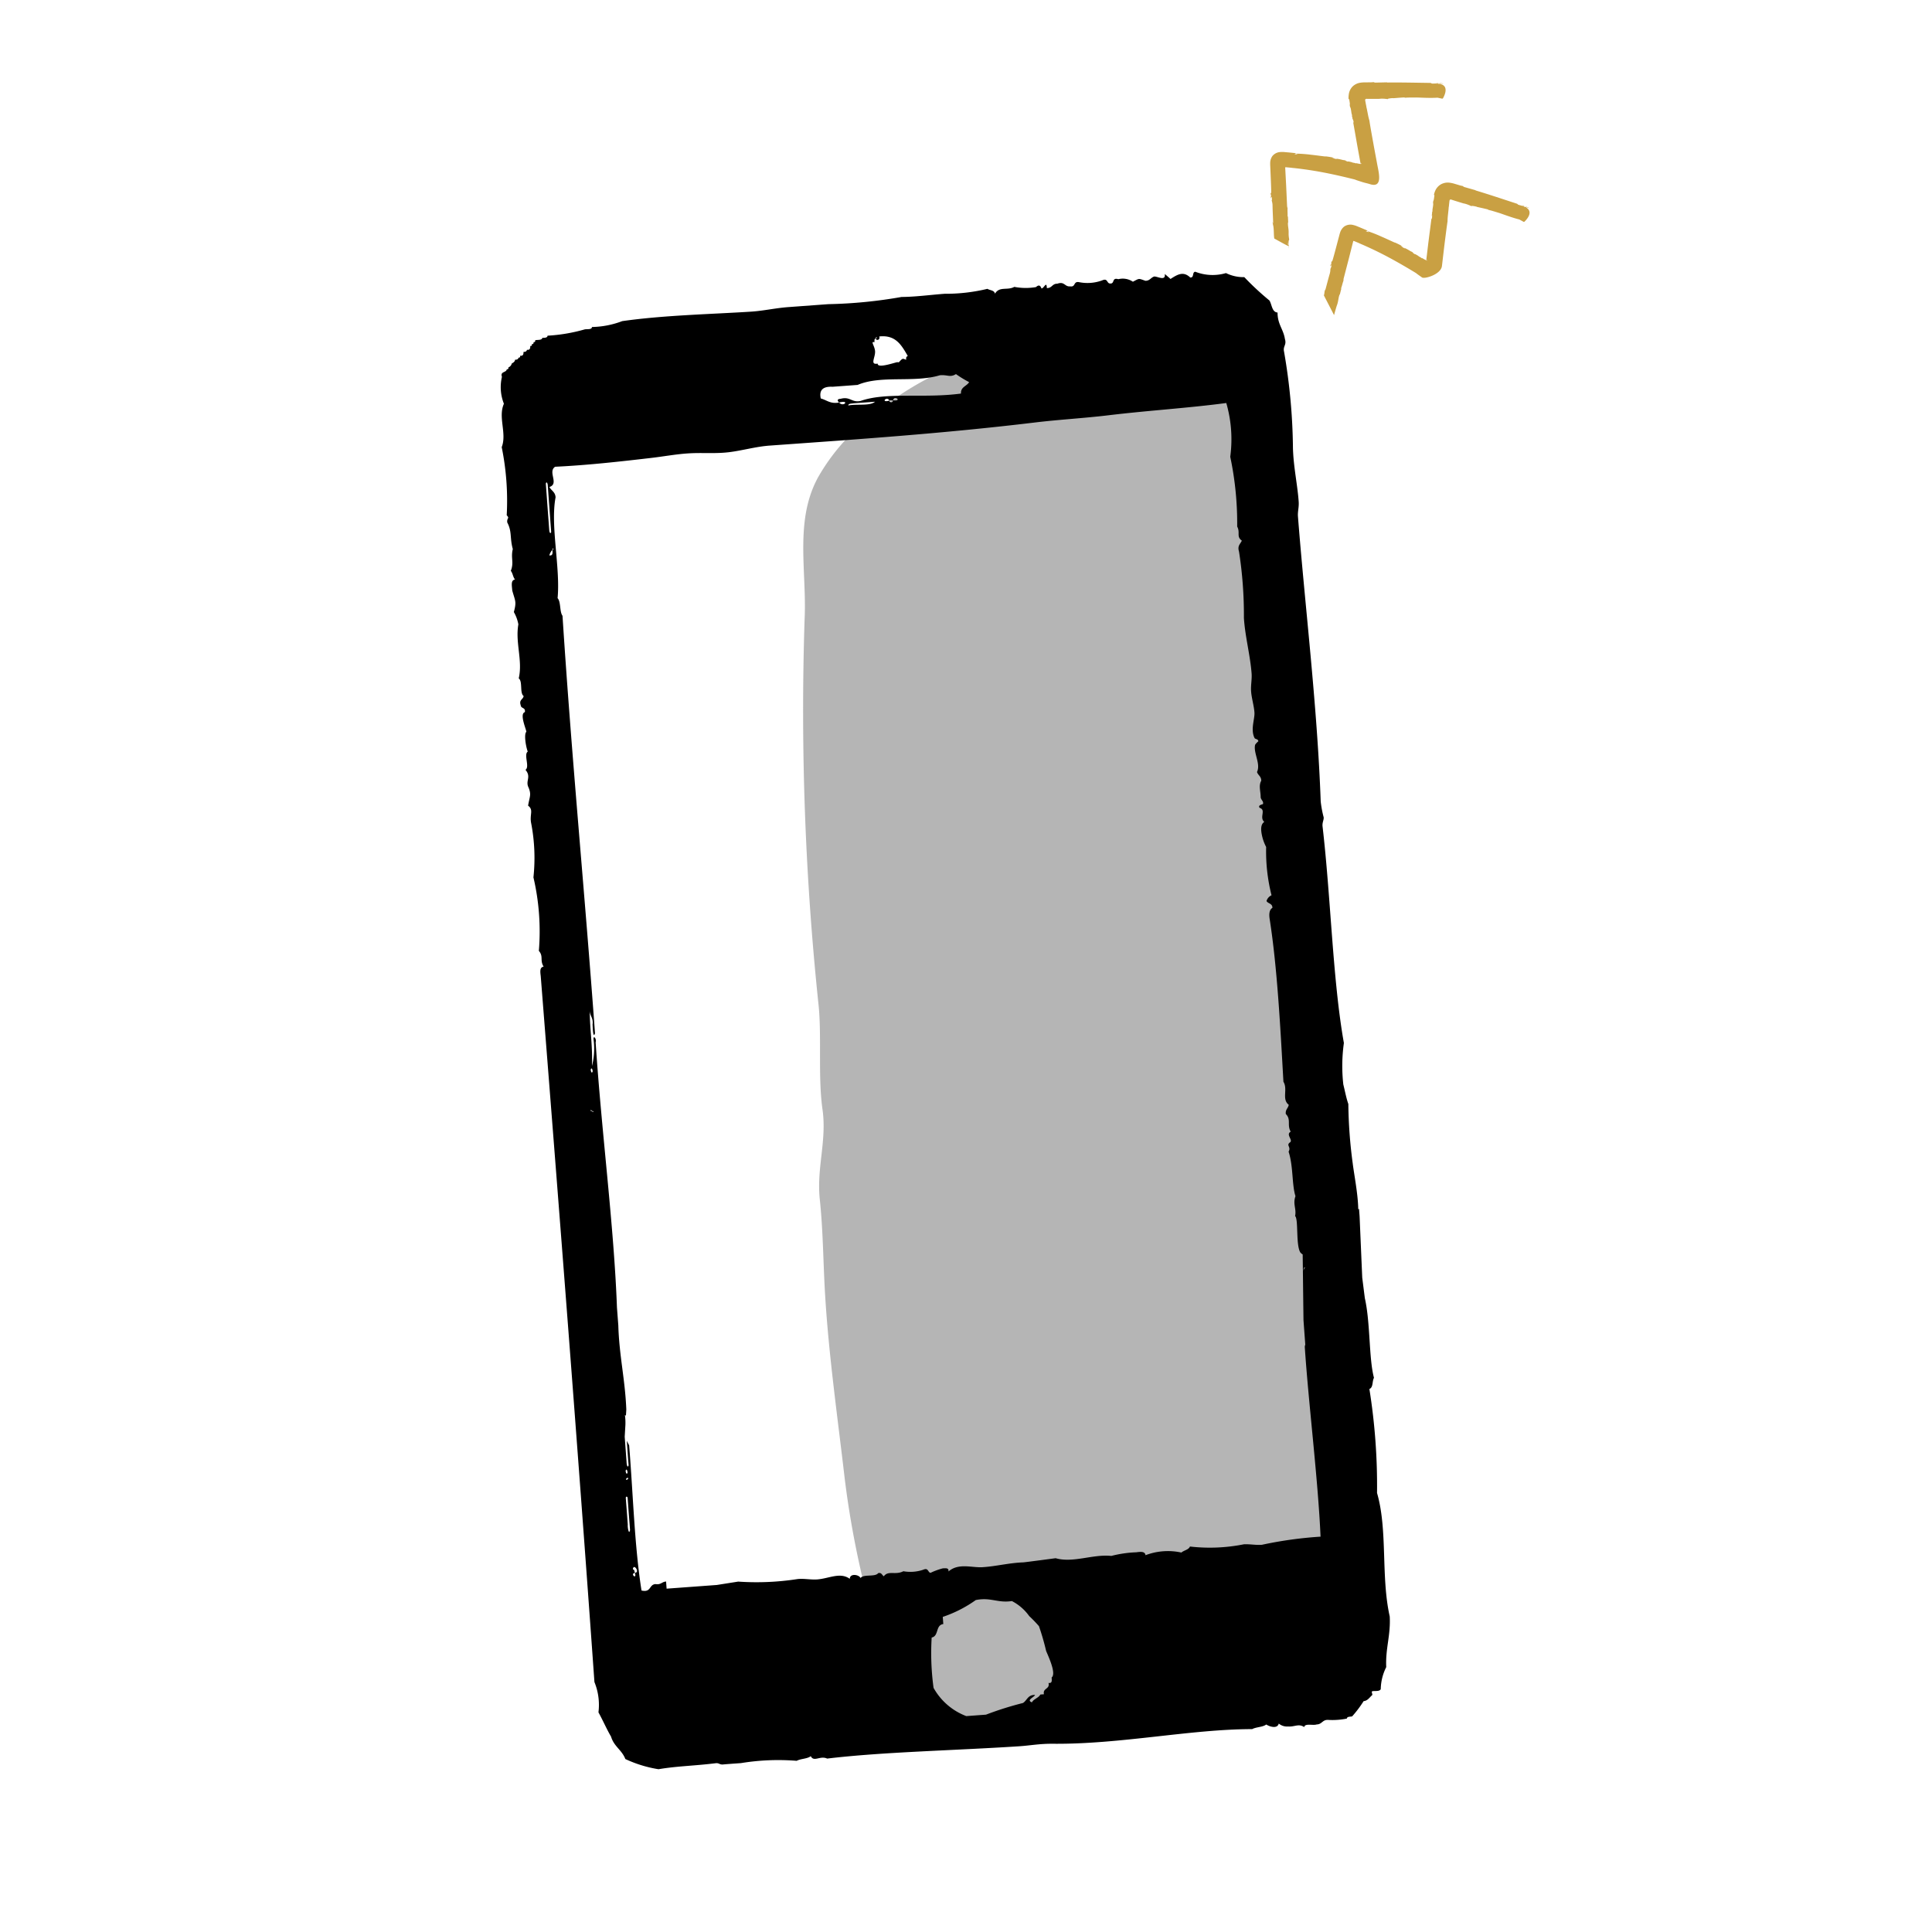
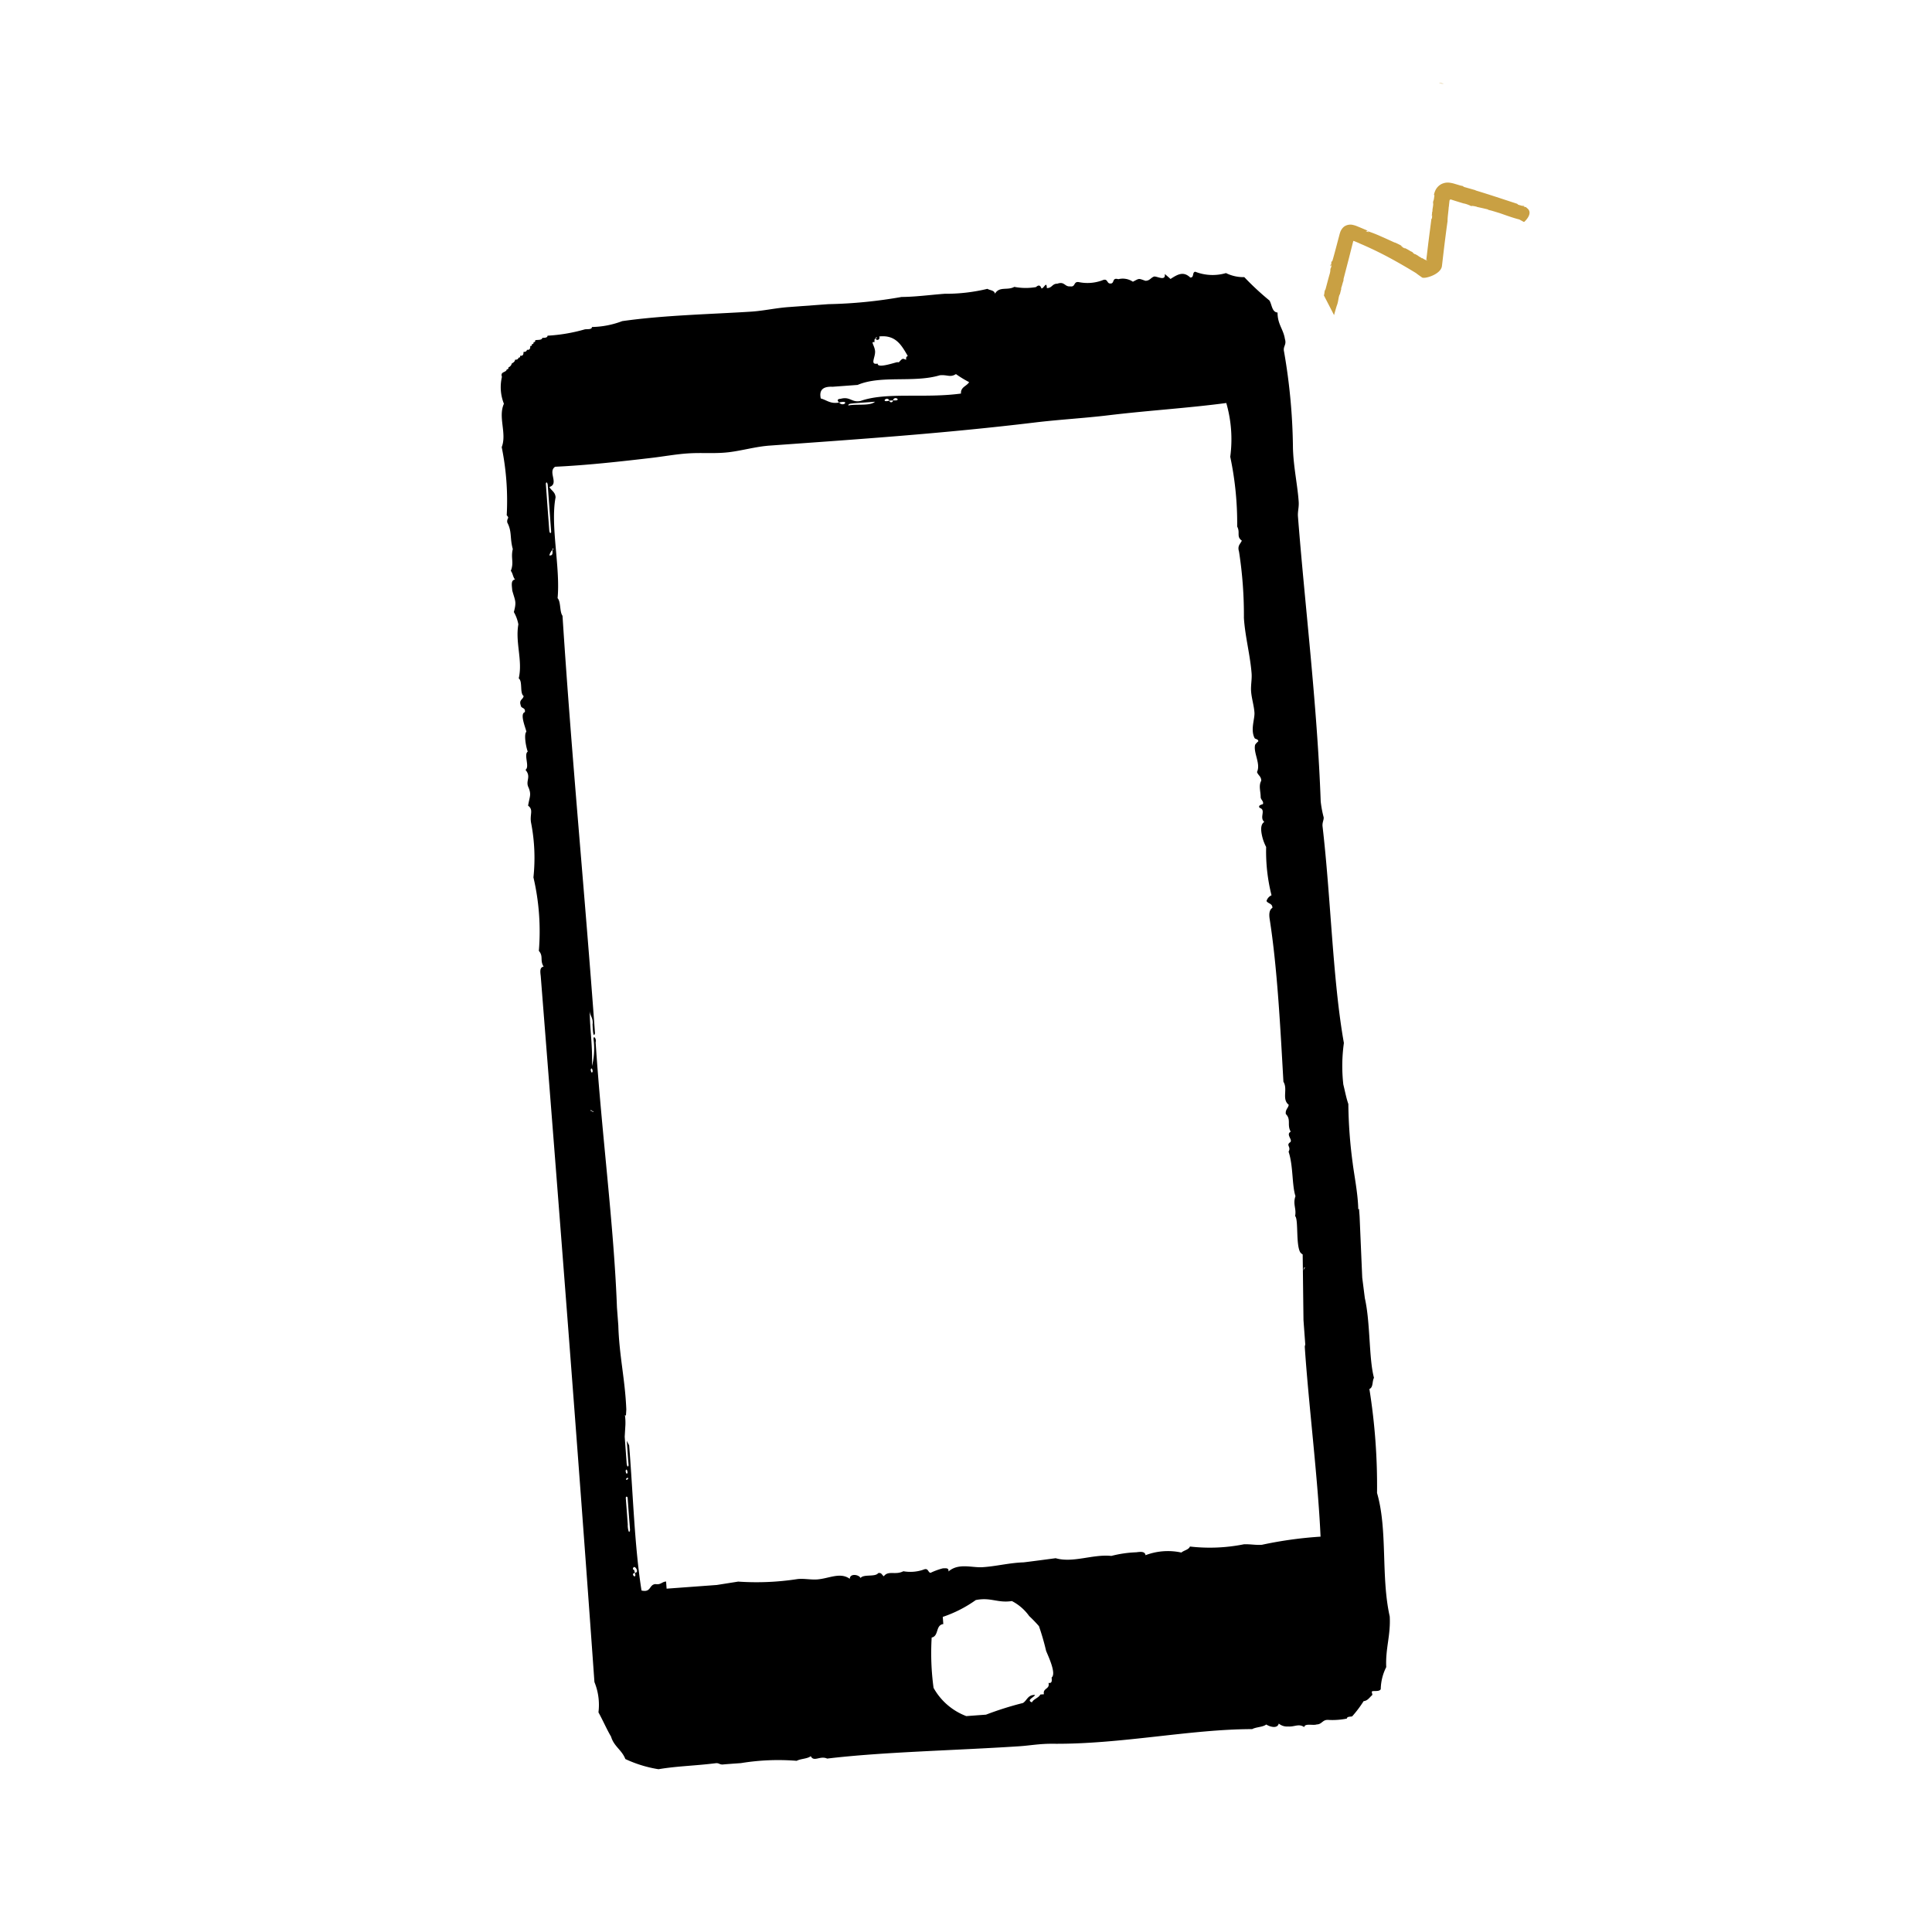
<svg xmlns="http://www.w3.org/2000/svg" width="108" height="108" viewBox="0 0 108 108">
  <g id="Groupe_1167" data-name="Groupe 1167" transform="translate(-629 -1025)">
    <rect id="Rectangle_1868" data-name="Rectangle 1868" width="108" height="108" transform="translate(629 1025)" fill="none" />
-     <path id="Tracé_4251" data-name="Tracé 4251" d="M1286.087,458.069c-1.172-3.08-1.337-6.776-2.17-10.082-.851-3.38-1.736-6.741-2.631-10.1-1.648-6.187-3.074-12.49-4.676-18.7-.711-2.76-.268-5.781-1.136-8.449-.786-2.417-.7-5.8-2.737-6.445-2.229-.707-7.059,1.455-9.192,2.55-1.1.567-2.445-.251-3.562.264-1.291.6-2.341,2.613-3.566,3.462a18.574,18.574,0,0,0-3.155,2.833,11.36,11.36,0,0,0-2.28,3.569c-1,2.61.109,5.316.352,8.02a157.29,157.29,0,0,0,3.8,21.332c.405,1.745.508,3.927,1,5.628s.119,3.284.552,5.009c.426,1.7.678,3.466,1.028,5.2s.773,3.443,1.215,5.135c.427,1.635.873,3.258,1.3,4.893a51.522,51.522,0,0,0,1.585,4.921c.289.779.587,1.549.886,2.319.281.725.532,1.491.869,2.168a5.337,5.337,0,0,0,5.478,3.037,13.144,13.144,0,0,0,3.846-1.08c1.336-.544,2.667-1.115,4-1.674,2.508-1.053,5.068-2.227,7.064-4.726C1283.947,477.154,1294.189,479.358,1286.087,458.069Z" transform="translate(-506.032 464.641) rotate(8)" fill="#b5b5b5" />
    <path id="Tracé_4252" data-name="Tracé 4252" d="M1307.309,473.3c-.283-1.006-.153-1.794-.448-2.806-.988-2.06-1.187-4.673-2.243-6.564a34.272,34.272,0,0,0-1.724-5.567c.2-.138.044-.459.11-.665-.531-1-.884-2.952-1.5-4.225l-.4-1.085-.24-.866-.417-1.508-.258-.934-.125-.4-.037.034c-.2-.817-.667-1.847-.882-2.441a26.5,26.5,0,0,1-.981-3.168c-.191-.3-.346-.663-.519-1a9.241,9.241,0,0,1-.491-2.267c-1.4-3.284-2.529-7.726-3.884-11.525-.075-.21-.008-.365-.053-.509a6.03,6.03,0,0,1-.364-.834c-1.4-5.206-3.317-10.448-4.821-15.231-.083-.262-.054-.5-.142-.8-.265-.88-.72-1.828-.988-2.85a32.992,32.992,0,0,0-1.7-5.153c-.141-.288.068-.392-.112-.7-.207-.521-.59-.709-.734-1.35-.318.045-.4-.356-.592-.553a15.613,15.613,0,0,1-1.664-.957,2.228,2.228,0,0,1-1.049.009,2.663,2.663,0,0,1-1.691.313c-.178.067.032.338-.2.378-.46-.276-.74,0-1.056.327-.124-.069-.25-.135-.377-.2.16.4-.39.213-.546.274-.17.1-.177.282-.42.341-.429-.044-.344-.07-.672.208a1.019,1.019,0,0,0-.827.046c-.406-.026-.1.321-.421.341-.163.006-.175-.276-.443-.073a2.391,2.391,0,0,1-1.248.387c-.318.02-.1.32-.42.341-.295.1-.368-.217-.731.016-.289.062-.228.309-.517.371-.109-.41-.147.047-.287.089-.116-.183-.213-.157-.318-.007a3.364,3.364,0,0,1-1.182.261c-.334.3-.819.14-.967.614-.088-.188-.315-.112-.473-.169a9.939,9.939,0,0,1-2.274.809c-.778.242-1.549.536-2.3.713a26.412,26.412,0,0,1-3.905,1.315l-2.112.654c-.7.215-1.316.519-1.986.72-2.064.621-4.709,1.288-6.911,2.141a5,5,0,0,1-1.572.7c.026.147-.2.16-.354.215a9.459,9.459,0,0,1-1.956.816c.019.117-.12.151-.258.185.011.139-.215.154-.355.215.013.06.021.118-.066.125.013.061.021.118-.065.126.012.06.021.118-.067.125.026.12.042.236-.132.251,0,.081-.046.137-.162.156.025.12.042.236-.133.251.012.06.021.118-.066.125,0,.082-.046.137-.162.156.013.114-.061.183-.133.251a.3.3,0,0,1-.133.251c.013.061.021.118-.066.126.019.2-.348.191-.169.473a2.51,2.51,0,0,0,.446,1.44c-.16.816.544,1.572.426,2.392a15.006,15.006,0,0,1,1.129,3.647c.219.142.029.125.119.384.386.445.323.8.638,1.381-.009.519.242.7.165,1.211.137.1.2.324.341.42-.241.087-.091.381-.014.635.293.539.379.54.357,1.151a2.161,2.161,0,0,1,.4.613c.055,1.043.7,1.911.7,2.939.263.111.226.79.489.9.016.2-.22.258-.043.539.061.191.3.041.311.324-.3.163.359,1.007.327,1.056-.1.149.137.761.327,1.056-.193.219.315.808.106,1.02.427.32.118.609.393.929.251.359.168.464.2.99.374.164.179.464.393.929a10.239,10.239,0,0,1,.8,2.91,13.274,13.274,0,0,1,1.219,3.935c.333.24.161.5.459.8-.206.079-.131.305-.043.539,3.79,12.014,7.853,24.909,11.806,37.788a3.377,3.377,0,0,1,.6,1.6c.338.374.647.8.993,1.165.274.495.759.591,1.058,1.039a6.888,6.888,0,0,0,1.936.138c.979-.409,1.931-.639,3.042-1.047.169-.062.233.038.413-.023s.6-.189.96-.3a12.9,12.9,0,0,1,3.005-.825c.188-.168.56-.24.708-.43.252.3.495-.162.924-.075,2.936-1.061,6.78-2.026,10.3-3.084.6-.18,1.072-.4,1.824-.565,3.7-.822,7.3-2.524,10.654-3.3.188-.168.56-.24.708-.429.237.084.668.1.671-.208a.723.723,0,0,0,.54.043c.37-.055.536-.307.893-.171-.025-.228.461-.185.642-.3.309-.079.242-.355.612-.4a4.061,4.061,0,0,0,.96-.3c-.019-.117.15-.135.259-.185a6.312,6.312,0,0,0,.434-.975c.221-.073.278-.287.391-.437.025-.033-.079-.154-.06-.192.039-.074.429-.064.45-.245A2.841,2.841,0,0,1,1307.309,473.3ZM1262.8,407.353c-.046-.113.121-.1,0,0,.05.13.276.025.162-.156.887-.31,1.334.212,1.8.706-.068.044-.087.115-.037.222-.151,0-.192-.062-.287.088-.106.167-.055.145-.162.156-.072.007-1.017.624-1.056.327-.426.181-.2-.3-.3-.642-.087-.287-.4-.5-.148-.48C1262.762,407.493,1262.707,407.384,1262.8,407.353Zm-1.752,3.172,1.344-.416c1.159-.842,3.039-.808,4.356-1.559.4-.138.59.009.864-.267a6.335,6.335,0,0,0,.82.272c-.079.252-.411.372-.3.724-1.943.737-4.084.843-5.375,1.665-.463.218-.628-.129-1.115.135-.181.05-.18.137-.037.221.581-.3.3.228,0,0-.452.2-.706.02-1.049.01C1260.337,410.847,1260.557,410.615,1261.047,410.525Zm3.465-.02a.1.1,0,0,1-.192.059c-.477.262-.2-.256,0,0l.192-.059C1264.535,410.178,1265.053,410.45,1264.512,410.5Zm-.96.3c-.222.311-.979.34-1.41.541-.02-.117.15-.135.258-.185l.384-.119Zm-16.128,11.1c-.04-.129-.079-.256-.119-.384l-.209-.672q-.222-.72-.445-1.44c0-.163.1-.037.126.066.039.128.079.256.119.384.069.224.138.448.208.672l.445,1.44C1247.544,422.126,1247.451,422,1247.424,421.9Zm.319,1.373a.723.723,0,0,1,.1-.348c-.046-.112.121-.1,0,0C1247.884,423.076,1247.962,423.252,1247.743,423.27Zm8.723,27.487c.005-.163.1-.037.125.066C1256.586,450.987,1256.493,450.861,1256.466,450.757Zm.587,2.237c-.113.046-.1-.121,0,0C1257.166,452.949,1257.156,453.116,1257.053,452.994Zm6.358,19.174c.006-.164.1-.037.126.066C1263.532,472.4,1263.439,472.271,1263.411,472.168Zm.149.48c-.065-.034.031-.144.066-.126C1263.691,472.556,1263.595,472.666,1263.56,472.648Zm.647,2.429q-.075-.24-.148-.48c-.1-.319-.2-.64-.3-.96-.015-.115.08-.083.1-.029.03.1.059.192.089.288l.148.48.3.96C1264.406,475.665,1264.213,475.2,1264.207,475.077Zm.994,2.532c.215.37-.281.109,0,0-.044-.068-.061-.188-.155-.162C1264.987,477.067,1265.5,477.535,1265.2,477.609Zm23.915.8c.157.324-.267.341-.11.665l-.193.06c-.052.213-.309.319-.36.532-.361-.045.078-.321.073-.443-.4.084-.36.4-.553.591a18.252,18.252,0,0,0-1.867,1.1l-1.056.327a3.517,3.517,0,0,1-2.137-1.126,14.4,14.4,0,0,1-.736-2.718c.384-.172.043-.726.464-.88l-.119-.384a7.014,7.014,0,0,0,1.586-1.332c.776-.355,1.231-.1,1.979-.4a2.716,2.716,0,0,1,1.132.6,7.62,7.62,0,0,1,.658.427,13.8,13.8,0,0,1,.7,1.255c.155.228.862,1.1.637,1.381C1289.256,478.215,1289.335,478.39,1289.116,478.408ZM1299,468.2c-.311.1-.66.107-.989.2a9.725,9.725,0,0,1-2.909.8c-.035.2-.282.28-.391.436a3.514,3.514,0,0,0-1.92.595c-.079-.206-.305-.131-.539-.043a6.514,6.514,0,0,0-1.314.512c-1.032.128-1.992.879-3.005.825,0,0-1.527.574-1.7.631-.775.206-1.453.567-2.177.78-.575.169-1.355.058-1.794.66-.019-.218-.194-.14-.347-.1a3.71,3.71,0,0,0-.613.4c-.164.006-.176-.276-.444-.073a2.243,2.243,0,0,1-1.056.327c-.382.327-.834.13-1,.519-.116-.032-.167-.19-.347-.1-.11.263-.79.226-.9.489-.128-.171-.643-.135-.576.179-.609-.257-1.127.239-1.757.439-.349.11-.741.11-1.086.231a14.977,14.977,0,0,1-3.2.884l-1.123.453-2.687.832-.119-.383c-.227.067-.232.252-.546.274-.351.109-.115.527-.679.525-.951-2.358-1.671-5.154-2.5-7.753l-.183-.216q.2.655.406,1.311c-.02.2-.121-.026-.156-.163q-.208-.671-.416-1.343l-.109-.644a3.035,3.035,0,0,0-.152-.538.15.15,0,0,1,.064.02l-.057-.337c-.437-1.61-1.067-2.851-1.493-4.481l-.3-.961c-1.2-4.443-3.036-9.328-4.495-14.175.009-.252-.272-.4-.125-.066a3.946,3.946,0,0,1,.224,1.4c-.237-1.184-.566-1.917-.825-3.005.074.315.3.354.334.738.044.141.207.8.244.45-2.314-7.493-4.75-14.758-7.021-22.334-.22-.192-.255-.737-.49-.9-.225-1.7-1.313-3.851-1.377-5.465-.086-.293-.318-.31-.466-.486.509-.3-.3-.8.057-1.174,1.759-.495,3.473-1.1,5.153-1.7.635-.228,1.263-.5,1.89-.69.758-.233,1.488-.317,2.237-.587.707-.255,1.4-.647,2.148-.876,4.691-1.443,9.333-2.851,14.147-4.591,1.283-.464,2.63-.853,3.905-1.314,2.123-.767,4.27-1.4,6.275-2.154a7.319,7.319,0,0,1,.892,2.879,17.984,17.984,0,0,1,1.255,3.714c.258.292.066.556.43.708-.033.2-.192.328-.014.635a23.135,23.135,0,0,1,1.1,3.552c.3,1,.8,1.921,1.114,2.916.1.314.1.661.2.989.114.371.344.757.452,1.122.1.348-.012.966.32,1.373.058.07.205,0,.251.133,0,0-.134.184-.132.251.014.464.552.943.446,1.44.1.17.281.178.341.421-.093.3.1.585.171.893.038.156.224.183.215.354,0,.025-.291.124-.133.251.4.031.081.524.43.708-.141.141-.12.366-.014.635a2.546,2.546,0,0,0,.43.708,10.029,10.029,0,0,0,.9,2.562.506.506,0,0,0-.2.377c.12.129.349.049.407.295-.141.14-.119.366-.014.635,1.041,2.587,1.963,5.83,2.8,8.7.349.35.113.971.579,1.189.015.195-.133.3-.043.539.374.232.189.58.489.9-.26.227.278.432.082.605-.161.208.142.214.053.509.444.736.59,1.757.935,2.34-.055.468.22.667.23,1.086.234.128.4,1.615.759,1.931l.107.057.014,0,.016.011.22.9c.027-.043.006-.188.034-.213a.093.093,0,0,1,.038-.018l-.072.231.409,1.68.241.987.405,1.309a.443.443,0,0,0,0,.124c.906,3.013,2.387,7.044,3.247,10.144A22.255,22.255,0,0,0,1299,468.2Z" transform="translate(-460.842 362.943) rotate(13)" fill-rule="evenodd" />
    <g id="Groupe_1175" data-name="Groupe 1175" transform="translate(701.441 1027.765) rotate(13)">
      <path id="Tracé_4253" data-name="Tracé 4253" d="M1301.013,383.44a1.143,1.143,0,0,0-.269.036A.987.987,0,0,0,1301.013,383.44Z" transform="translate(-1292.527 -383.439)" fill="#c9a043" />
-       <path id="Tracé_4254" data-name="Tracé 4254" d="M1300.741,383.484h0Z" transform="translate(-1292.526 -383.447)" fill="#c9a043" />
      <path id="Tracé_4255" data-name="Tracé 4255" d="M1293.271,396.686l-.023-.08C1293.255,396.633,1293.262,396.66,1293.271,396.686Z" transform="translate(-1291.17 -385.823)" fill="#c9a043" />
-       <path id="Tracé_4256" data-name="Tracé 4256" d="M1294.2,385.477l.045.023c.04.1.067.165.079.2.006.02.011.034.013.044a.047.047,0,0,1,0,.016c0,.017,0,.033.045.133.079.06.144.34.2.4,0,0,.038.1.021.1.038.02.051.1.084.16.017.02,0-.02,0-.04l.072.14c.016.06.008.08-.021.02l.547,1.29.338.784.04.091v0l.006,0c.025.006.007,0,.039,0s0,.012.025.023c-.06-.018,0,.019-.074-.023l.041.028-.019-.011-.007,0c.021.029.009.014-.008.007l0,.007,0,.007h-.018l-.033,0a1.326,1.326,0,0,1-.229,0c.022,0,.081.02.011.024-.011-.024-.186.009-.219-.015-.068,0-.29-.008-.215.026-.037-.018-.234-.026-.117-.039a1.318,1.318,0,0,0-.179,0l.086.01a2.778,2.778,0,0,0-.495.007l.083.013a.754.754,0,0,1-.3-.024l.138-.012a4.666,4.666,0,0,0-.544.034h.066c-.118.019-.486.049-.85.092a7.521,7.521,0,0,0-.83.129l.1.014-.183.041c.022,0,.081-.09.1-.084l-.414.053-.206.029a1.453,1.453,0,0,0-.259.054.612.612,0,0,0-.393.329.692.692,0,0,0-.026.406c.015.075.038.15.058.224l.047.169.138.5c.085.31.152.562.177.668.025.145-.031.036-.035.035.056.17.046.067.083.215.007.041-.02,0-.03-.025.021.063.029.125.041.127-.013-.083.025-.056.035-.1l.049.189-.021,0a.9.9,0,0,1,.12.281c.078.314.178.652.26.968a.414.414,0,0,1-.061-.13.969.969,0,0,1,.034.147c0-.082.05.128.042.066.109.218.149.527.235.721.046.007.821.242.87.229a1.226,1.226,0,0,1,.034.147.683.683,0,0,0-.046-.209l-.029,0c-.051-.149.006-.04-.037-.188.02-.014.061.121.1.241a.836.836,0,0,0-.077-.258c-.019-.1.029,0,0-.121a1.6,1.6,0,0,1-.1-.3h0c-.044-.249-.134-.364-.174-.591l.014.022c-.009-.082-.068-.233-.094-.378.007.042,0,.081-.024,0-.032-.167-.075-.274-.092-.4l-.052-.109-.315-1.124-.278-.968c.011-.026.041-.021.053-.026l.318-.043-.022.006c.437-.059,1.107-.122,1.784-.148s1.357-.02,1.813-.011c.02,0,.032.007.059.01l.11.011.235.021c.163.015.349.009.468.02.764.067.362-.7.169-1.137l-.407-.935c-.251-.583-.5-1.162-.582-1.382-.131-.219-.237-.519-.355-.739l.017.02-.056-.119-.072-.165c-.011-.032-.042-.078-.014-.12a.125.125,0,0,1,.079-.032l.089-.02.168-.038c.215-.049.391-.091.475-.114l-.042.006a1.984,1.984,0,0,1,.442-.078c-.035-.028.186-.1.271-.124l0,.008c.129-.036.416-.135.63-.191l0,.021c.174-.062.513-.133.641-.165.3-.062.757-.136,1.145-.254l.266-.006.036-.015s.257-.742-.295-.757l0-.02-.1.026c-.125.02-.177.055-.174.034l.17-.038c-.125.024-.041-.007,0-.028-.052.01-.1.02-.146.024-.022.013.021,0,.04,0a1.241,1.241,0,0,1-.237.072c-.127.028-.015-.029-.164,0-.783.169-1.544.326-2.332.516-.02,0,0-.008.024-.017l-.662.17a.254.254,0,0,1-.1-.006,1.759,1.759,0,0,1-.259.073l-.183.045a1.638,1.638,0,0,0-.265.078.789.789,0,0,0-.389.316.774.774,0,0,0-.1.486A1.211,1.211,0,0,0,1294.2,385.477Z" transform="translate(-1290.71 -383.447)" fill="#c9a043" />
    </g>
    <g id="Groupe_1177" data-name="Groupe 1177" transform="translate(704.721 1033.968) rotate(13)">
-       <path id="Tracé_4259" data-name="Tracé 4259" d="M1308.629,390.4a1.155,1.155,0,0,0-.268-.045A.951.951,0,0,0,1308.629,390.4Z" transform="translate(-1298.497 -389.998)" fill="#c9a043" />
-       <path id="Tracé_4260" data-name="Tracé 4260" d="M1308.358,390.353h0Z" transform="translate(-1298.496 -389.998)" fill="#c9a043" />
      <path id="Tracé_4261" data-name="Tracé 4261" d="M1306.262,390.329l.01-.019-.106,0c-.125-.018-.185,0-.175-.019l.173.015c-.126-.015-.037-.019.012-.026-.053,0-.1-.011-.146-.02-.026,0,.017.009.037.015a1.25,1.25,0,0,1-.247,0c-.13-.011-.007-.031-.158-.044-.8-.07-1.571-.147-2.38-.2-.018-.009,0-.007.028-.009l-.683-.034a.276.276,0,0,1-.095-.035,1.832,1.832,0,0,1-.268-.007l-.189-.011a1.728,1.728,0,0,0-.276,0,.8.8,0,0,0-.466.188.769.769,0,0,0-.243.432,1.245,1.245,0,0,0-.02.233l.036.035c.007.112.016.178.016.219a.361.361,0,0,1,0,.046.041.041,0,0,1,0,.015c-.007.016-.014.029,0,.139.059.081.037.368.071.441,0,0,.007.106-.009.1.03.03.019.111.034.178.01.024.006-.019.011-.038l.028.156c0,.061-.016.079-.026.012.021.206.079.8.139,1.394.033.3.065.6.092.85l.011.1v0l0,0c.021.013.007,0,.039.008s0,.011.016.03c-.052-.035-.009.016-.064-.044l.031.039-.015-.017,0-.007c.011.034,0,.016-.01,0l-.007.006-.007,0h0l-.016,0-.032-.008a1.309,1.309,0,0,1-.218-.071c.021.008.071.043,0,.026,0-.026-.18-.047-.2-.079-.066-.02-.275-.093-.214-.039-.03-.028-.217-.094-.1-.071a1.331,1.331,0,0,0-.171-.054l.079.035a2.853,2.853,0,0,0-.475-.139l.076.037a.749.749,0,0,1-.28-.111l.136.029a4.478,4.478,0,0,0-.529-.129l.063.019c-.118-.017-.478-.1-.839-.165a7.459,7.459,0,0,0-.83-.123l.093.043-.187-.015c.022,0,.1-.062.12-.051l-.41-.072-.206-.034a1.436,1.436,0,0,0-.264-.025.614.614,0,0,0-.473.2.7.7,0,0,0-.145.381c-.008.075-.008.154-.011.231l-.006.174c-.005.18-.011.356-.016.517-.011.322-.021.582-.03.691-.018.146-.04.025-.043.023,0,.179.023.078.016.23-.007.041-.02-.009-.022-.033,0,.066-.01.128,0,.133.011-.083.041-.047.062-.081l-.01.195-.019-.009a.892.892,0,0,1,.033.3c-.019.323-.024.676-.039,1a.411.411,0,0,1-.02-.143,1.019,1.019,0,0,1-.011.151c.023-.078.009.137.02.076a1.464,1.464,0,0,1,.005.17l.8.943c.008-.184.021-.5.034-.581l0,0c.031-.251-.021-.387.009-.617l.007.025c.016-.081,0-.242.022-.388-.006.042-.023.078-.023-.011.02-.169.01-.284.031-.407l-.018-.12c.006-.217.019-.671.032-1.167.007-.352.016-.734.021-1.007.018-.022.045-.008.059-.01l.316.054h-.023c.434.073,1.093.211,1.747.387s1.3.382,1.735.527c.017.01.029.016.053.027l.1.043.219.089c.151.062.993-.4.938-.878-.033-.3-.073-.66-.112-1.014-.066-.632-.128-1.257-.145-1.493-.061-.249-.073-.567-.12-.812l.01.025-.017-.13-.021-.178c0-.034-.017-.088.022-.119a.124.124,0,0,1,.084-.007l.091.007.172.014c.22.016.4.029.487.032l-.042-.007a1.987,1.987,0,0,1,.445.057c-.025-.037.208-.041.3-.038l0,.007c.134,0,.437-.006.657,0l-.01.019c.184-.008.529.025.661.032.3.029.763.094,1.169.1l.256.073.038,0S1306.785,390.506,1306.262,390.329Z" transform="translate(-1296.315 -389.919)" fill="#c9a043" />
    </g>
  </g>
</svg>